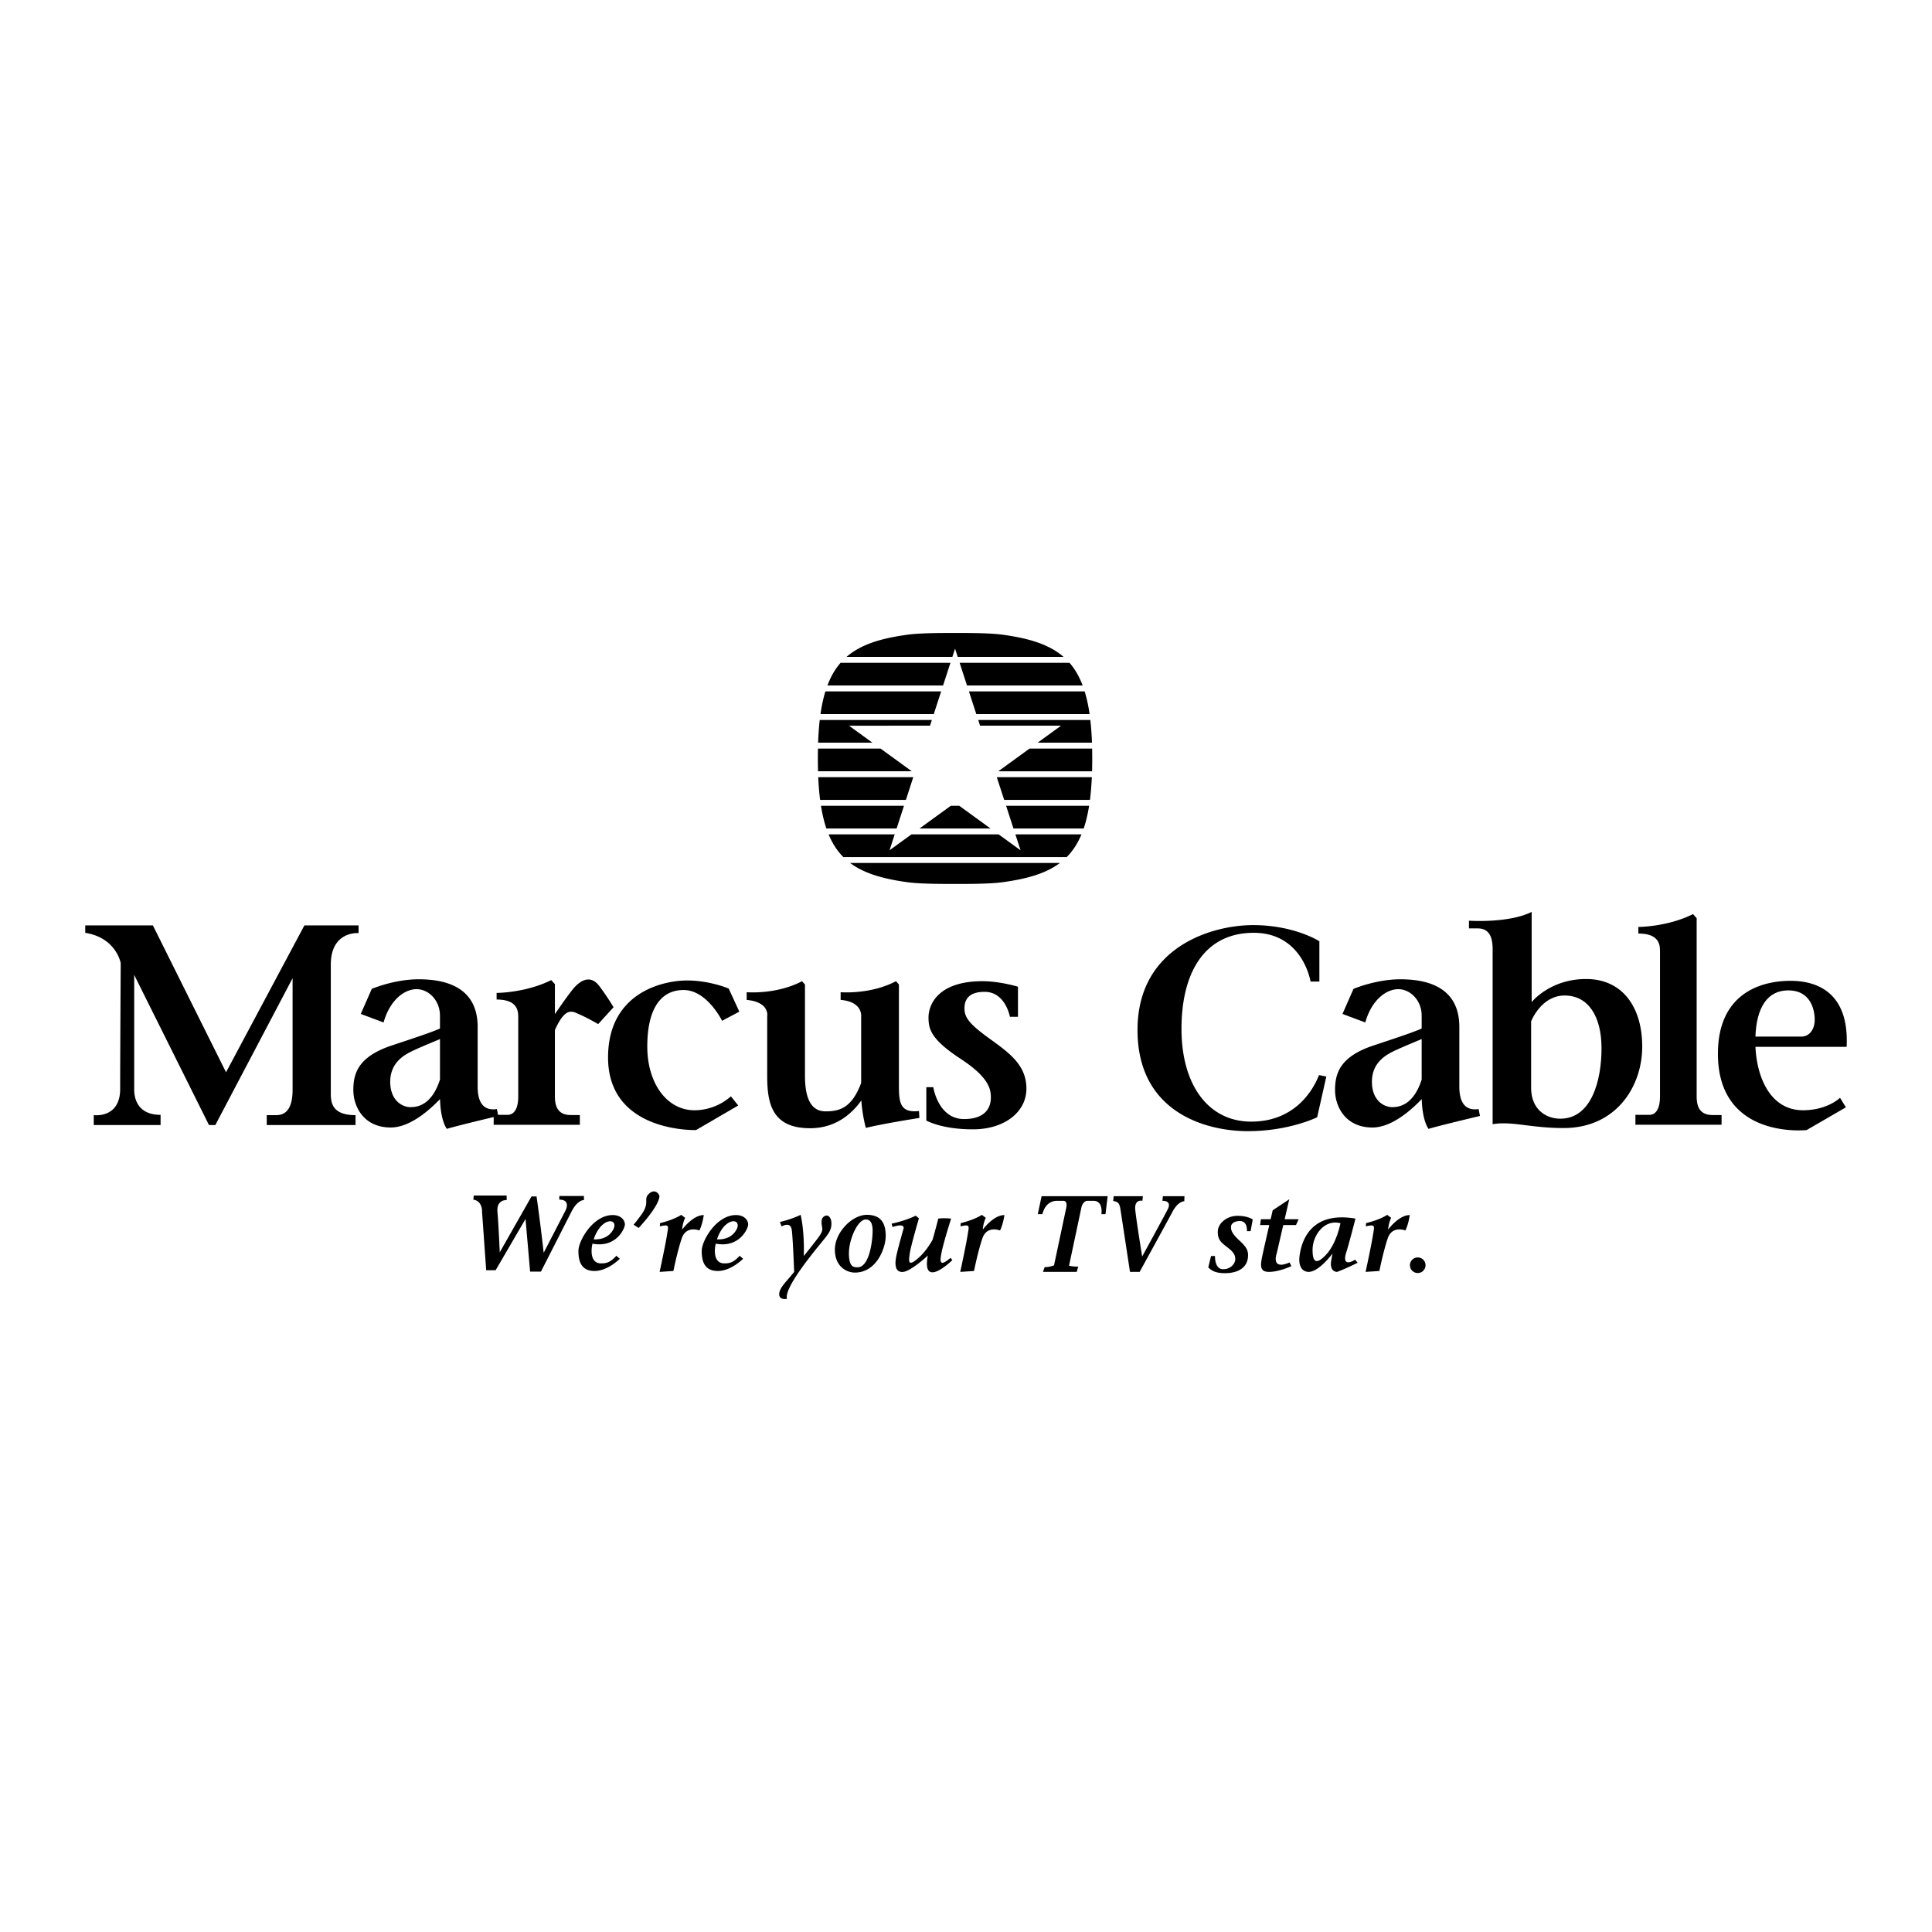
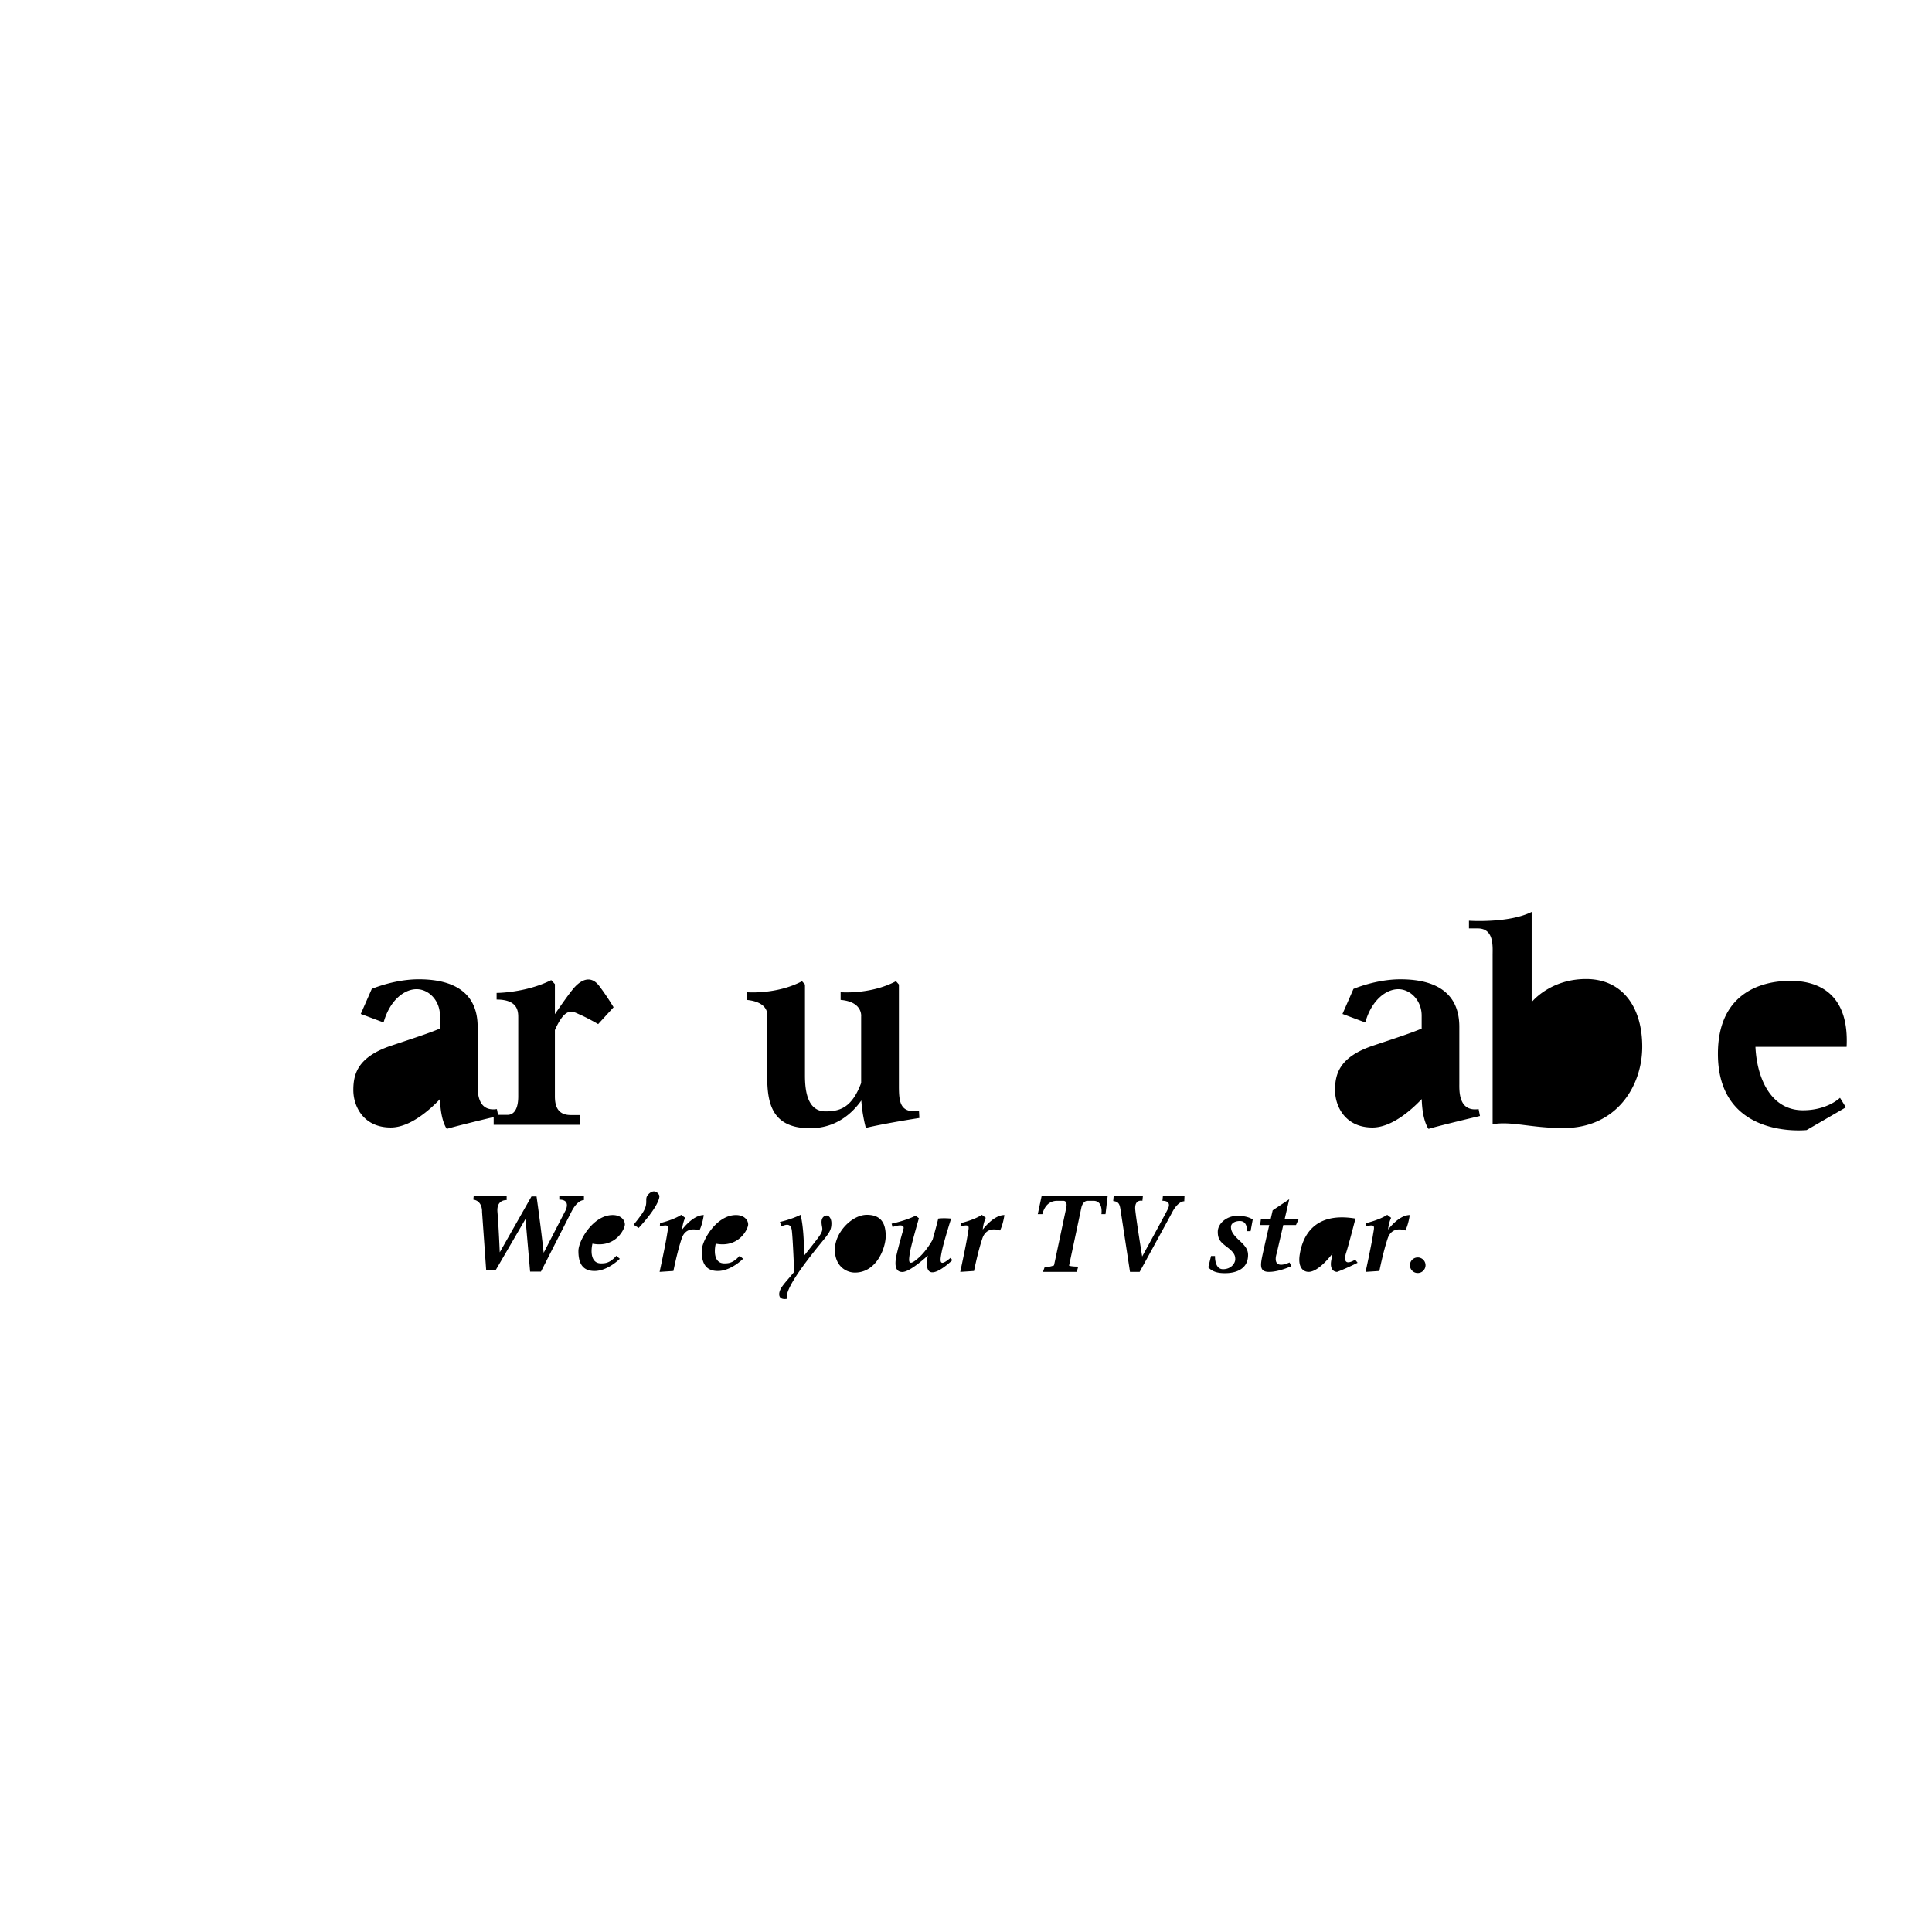
<svg xmlns="http://www.w3.org/2000/svg" width="2500" height="2500" viewBox="0 0 192.756 192.756">
  <g fill-rule="evenodd" clip-rule="evenodd">
    <path fill="#fff" d="M0 0h192.756v192.756H0V0z" />
-     <path d="M89.456 82.657l.735-2.265h-8.283c.134.844.313 1.595.541 2.265h7.007zM93.163 71.245l.736-2.265H82.351c-.208.673-.37 1.424-.489 2.265h11.301zM91.745 82.657h7.079l-3.117-2.264h-.845l-3.117 2.264zM87.042 74.098l-2.334-1.696 8.08-.001.185-.568H81.786c-.08.696-.133 1.45-.163 2.265h5.419zM99.6 76.951h9.354a43.624 43.624 0 0 0 .008-2.264h-6.246L99.6 76.951zM101.305 83.246l.518 1.589-2.188-1.589h-8.7l-2.187 1.589.516-1.589h-6.595c.379.913.867 1.657 1.473 2.265h22.283c.605-.608 1.094-1.352 1.473-2.265h-6.593zM94.09 68.392l.736-2.265H83.867c-.541.619-.977 1.363-1.315 2.265H94.09zM87.852 74.686h-6.244a43.624 43.624 0 0 0 .008 2.264h9.354l-3.118-2.264zM90.382 79.804l.735-2.265h-9.481c.036.817.098 1.57.187 2.265h8.559zM84.458 65.539h10.56l.268-.822.267.822h10.56c-1.424-1.24-3.43-1.858-6.145-2.223-1.059-.142-2.85-.167-4.683-.165-1.833-.002-3.625.022-4.682.165-2.716.364-4.723.982-6.145 2.223zM105.748 86.099H84.82c1.395 1.046 3.291 1.594 5.782 1.928 1.057.142 2.85.167 4.682.165 1.833.002 3.624-.022 4.683-.165 2.492-.334 4.387-.881 5.781-1.928zM95.743 66.126l.735 2.265h11.538c-.338-.902-.773-1.646-1.314-2.265H95.743zM97.598 71.833l.184.568h8.08l-2.336 1.697h5.42a28.916 28.916 0 0 0-.164-2.265H97.598zM99.451 77.54l.736 2.265h8.557c.09-.695.15-1.448.188-2.265h-9.481zM100.379 80.393l.734 2.265h7.006c.229-.669.408-1.42.541-2.265h-8.281zM96.669 68.98l.737 2.265h11.301a14.746 14.746 0 0 0-.49-2.265H96.669zM16.021 111.229v1.016H9.354v-.988s2.634.357 2.634-2.607c0-2.963.055-12.564.055-12.564s-.439-2.524-3.539-3.018v-.74h6.749l7.298 14.651 7.819-14.651h5.405v.768s-2.771-.247-2.771 3.155v12.867c0 .934.165 2.141 2.469 2.141v.988h-8.861v-.988h.823c.494 0 1.756.027 1.756-2.523V97.597l-7.709 14.65h-.632l-7.462-14.98v11.439c0 .575.137 2.523 2.633 2.523zM170.848 111.246h.914v.971h-8.596v-.988h1.391c.293 0 1.061-.129 1.061-1.848V94.932c0-.621-.037-1.792-2.158-1.792v-.658s2.891 0 5.451-1.281l.365.403v17.778c-.001.878.218 1.864 1.572 1.864zM72.922 109.381l.731.914-4.207 2.451s-8.78.295-8.78-7.242c0-6.549 5.597-7.682 7.865-7.682 1.975 0 3.621.584 4.17.805l1.061 2.305-1.719.914s-1.5-3.072-3.841-3.072-3.622 1.975-3.622 5.633 1.939 6.365 4.719 6.365a5.531 5.531 0 0 0 3.623-1.391zM92.419 111.795v-3.328h.695s.476 3.182 3.073 3.182c2.342 0 2.67-1.389 2.67-2.121s-.037-1.939-3-3.877c-2.963-1.939-3.219-2.963-3.219-4.135 0-1.354 1.024-3.621 5.376-3.621 1.756 0 3.549.549 3.549.549v3h-.805s-.439-2.488-2.523-2.488c-1.5 0-2.012.695-2.012 1.646s.548 1.609 2.524 3.037c1.975 1.426 3.658 2.633 3.658 4.975 0 2.34-2.195 4.061-5.342 4.061-3.144-.001-4.644-.88-4.644-.88zM131.598 107.26l.73.146-.914 4.061s-2.779 1.389-6.914 1.389c-4.133 0-11.01-1.828-11.01-10.096 0-8.267 7.389-10.462 11.523-10.462 4.133 0 6.621 1.61 6.621 1.61v4.024h-.879s-.768-4.866-5.67-4.866-7.207 3.952-7.207 9.584 2.707 9.254 6.951 9.254c4.243 0 6.11-2.963 6.769-4.644z" />
    <path d="M147.438 92.627h-.879v-.768s3.951.274 6.256-.878v9s1.811-2.305 5.432-2.305 5.598 2.799 5.598 6.748c0 3.951-2.58 8.121-7.848 8.121-3.291 0-5.158-.713-7.078-.383V95.316c-.001-.878.163-2.689-1.481-2.689zM145.598 108.1v-5.65c0-4.088-3.4-4.746-5.871-4.746-2.469 0-4.691.959-4.691.959l-1.096 2.498 2.275.85c.631-2.25 2.086-3.32 3.293-3.32s2.332 1.125 2.332 2.635v1.293c-.979.42-2.275.846-4.828 1.697-3.375 1.125-3.814 2.826-3.814 4.445 0 1.617 1.016 3.73 3.732 3.73 1.957 0 3.951-1.82 4.916-2.838.061 2.227.68 2.975.68 2.975.961-.301 5.131-1.289 5.131-1.289l-.137-.686c-2.032.3-1.922-1.893-1.922-2.553zM57.375 98.443c-.43.453-1.362 1.785-2.012 2.736v-2.992l-.366-.402c-2.561 1.279-5.45 1.279-5.45 1.279v.66c2.122 0 2.158 1.17 2.158 1.791v7.865c0 1.719-.769 1.848-1.061 1.848h-.954l-.115-.576c-2.03.301-1.92-1.893-1.92-2.553v-5.65c0-4.088-3.402-4.746-5.872-4.746-2.469 0-4.691.959-4.691.959l-1.098 2.498 2.277.85c.631-2.25 2.085-3.32 3.292-3.32 1.208 0 2.332 1.125 2.332 2.635v1.293c-.979.42-2.275.846-4.829 1.697-3.375 1.125-3.813 2.826-3.813 4.445 0 1.617 1.015 3.73 3.731 3.73 1.958 0 3.952-1.82 4.917-2.838.06 2.227.68 2.975.68 2.975.766-.24 3.567-.916 4.673-1.18v.77h8.597v-.971h-.915c-1.354 0-1.573-.986-1.573-1.865v-6.611c1.086-2.439 1.788-1.846 2.487-1.545.769.328 1.829.949 1.829.949l1.536-1.682s-.622-1.061-1.427-2.121c-.803-1.062-1.717-.66-2.413.072zM89.685 108.357V98.224l-.292-.33c-2.561 1.354-5.523 1.098-5.523 1.098v.768c2.222.184 2.048 1.646 2.048 1.646v6.643c-.929 2.477-2.132 2.832-3.558 2.832-1.829 0-2.048-2.121-2.048-3.586v-9.07l-.292-.33c-2.561 1.354-5.524 1.098-5.524 1.098v.768c2.341.221 2.048 1.646 2.048 1.646v5.926c0 2.707.439 5.23 4.28 5.23 2.583 0 4.197-1.482 5.112-2.771.087 1.434.448 2.736.448 2.736 2.012-.477 5.341-.988 5.341-.988l-.037-.695c-1.866.219-2.003-.843-2.003-2.488zM178.641 97.857c-3.146 0-7.244 1.391-7.244 7.281 0 8.596 8.854 7.607 8.854 7.607l3.914-2.268-.586-.951s-1.244 1.244-3.695 1.244c-3.254 0-4.607-3.279-4.742-6.328h9.096c.254-4.975-2.453-6.585-5.597-6.585zM47.267 119.277h3.282v.459s-1.033-.092-.918 1.193.229 4.016.229 4.016l3.167-5.576h.505s.39 2.707.711 5.621l2.18-4.221s.574-1.08-.62-1.08v-.367h2.456v.414s-.62-.068-1.239 1.146l-3.052 5.99H52.89l-.459-5.256-2.983 5.117h-.941l-.413-5.828s.069-1.078-.872-1.217l.045-.411zM59.958 126.047c-.903 0-1.068-.973-.849-1.967 2.351.453 3.235-1.498 3.235-1.912 0-.436-.39-.941-1.216-.941-1.951 0-3.419 2.549-3.419 3.58 0 1.033.275 1.998 1.606 1.998s2.524-1.217 2.524-1.217l-.344-.299c-.642.711-1.055.758-1.537.758zM72.258 126.047c-.903 0-1.068-.973-.848-1.967 2.35.453 3.235-1.498 3.235-1.912 0-.436-.39-.941-1.216-.941-1.951 0-3.419 2.549-3.419 3.58 0 1.033.275 1.998 1.606 1.998s2.524-1.217 2.524-1.217l-.344-.299c-.643.711-1.056.758-1.538.758zM67.187 126.805l-1.377.092s.573-2.641.734-3.672c.142-.914.298-1.102-.712-.873l.023-.32s1.308-.299 2.111-.826l.391.297s-.252.506-.299 1.172c0 0 1.056-1.447 2.157-1.447 0 0-.115.896-.436 1.539 0 0-1.318-.543-1.767.803-.458 1.375-.825 3.235-.825 3.235zM97.18 126.805l-1.376.092s.574-2.641.734-3.672c.143-.914.299-1.102-.711-.873l.023-.32s1.309-.299 2.111-.826l.391.297s-.254.506-.299 1.172c0 0 1.055-1.447 2.156-1.447 0 0-.113.896-.436 1.539 0 0-1.318-.543-1.766.803-.46 1.375-.827 3.235-.827 3.235zM137.623 126.805l-1.377.092s.574-2.641.734-3.672c.143-.914.299-1.102-.711-.873l.023-.32s1.309-.299 2.111-.826l.391.297s-.254.506-.299 1.172c0 0 1.055-1.447 2.156-1.447 0 0-.113.896-.436 1.539 0 0-1.318-.543-1.768.803-.457 1.375-.824 3.235-.824 3.235zM63.721 122.514l-.505-.322s.726-.877.987-1.332c.527-.918.046-1.238.481-1.697.436-.459.85-.344 1.079.068.128.228-.182 1.261-2.042 3.283zM77.973 122.352l-.161-.436s1.079-.23 2.065-.711c0 0 .39 1.445.321 4.107 0 0 .94-1.164 1.423-1.812.666-.895.344-.914.344-1.584 0-.504.344-.643.528-.643.184 0 .458.252.458.779 0 .574-.167.891-.711 1.562-.781.963-4.085 4.887-3.718 5.965 0 0-.78.184-.78-.459s.757-1.285 1.492-2.225c0 0-.124-3.238-.229-4.109-.091-.755-.55-.641-1.032-.434zM85.293 126.965c-.826 0-1.997-.596-1.997-2.295s1.698-3.465 3.19-3.465c1.491 0 1.882.939 1.882 2.111.001 1.17-.895 3.649-3.075 3.649zM89.049 122.422l-.092-.338s1.315-.26 2.402-.795l.321.26s-.826 2.83-.917 3.533c-.092.705-.234 1.424.933.367.796-.719 1.347-1.758 1.347-1.758s.428-1.5.566-2.111c0 0 .474-.078 1.285 0 0 0-.734 2.295-.934 3.289-.199.994-.275 1.605.873.627l.183.229s-3.09 3.016-2.448-.457c0 0-1.744 1.637-2.54 1.637s-.765-.889-.566-1.76c.199-.873.673-2.525.673-2.525s.276-.657-1.086-.198zM103.537 121.139l.383-1.793h6.59l-.215 1.793h-.408s.215-1.334-.795-1.334h-.613c-.183 0-.488.184-.596.703-.107.521-1.225 5.768-1.225 5.768s.23.094.918.094l-.152.527h-3.367l.17-.482s.344.045.932-.168l1.225-5.768s.168-.674-.307-.674h-.596c-.23 0-1.148.02-1.484 1.334h-.46zM111.064 119.828l.045-.482h2.916l-.047.459s-.826-.207-.711.918.688 4.637.688 4.637 2.318-4.225 2.57-4.752c.254-.527.023-.803-.549-.803l.045-.459h2.156l-.021.506s-.598-.047-1.193 1.078c-.598 1.123-3.26 5.967-3.26 5.967h-.963l-.941-6.174c-.091-.598-.184-.827-.735-.895zM120.551 126.445l.275-1.133h.396s-.061 1.316.797 1.316c.855 0 1.223-.643 1.223-.98 0-.336-.061-.643-.734-1.162s-1.01-.766-1.01-1.592.887-1.59 1.959-1.59c1.07 0 1.529.367 1.529.367l-.215 1.162h-.365s.092-1.01-.705-1.01c-.52 0-.887.244-.887.582 0 .336.092.672.826 1.346s.957 1.047.857 1.775c-.154 1.102-1.193 1.498-2.266 1.498-.702.001-1.252-.12-1.68-.579zM128.033 122.223h1.268l.264-.582h-1.396l.459-1.988-1.652 1.102-.205.887h-.969l-.08.582h.914a287.78 287.78 0 0 0-.639 2.814c-.244 1.133-.398 1.859.615 1.859s2.23-.574 2.23-.574l-.184-.367c-1.896.826-1.285-.887-1.285-.887l.66-2.846zM135.236 121.58s-.703 2.723-.918 3.365c-.213.643-.244 1.408.889.734l.244.307s-1.186.596-2.047.91c0 0-.799.037-.584-1.156l.121-.672s-1.338 1.828-2.383 1.828c-.52 0-1.074-.422-.891-1.676.271-1.835 1.409-4.345 5.569-3.64zM141.449 127.01a.778.778 0 1 0-.002-1.556.778.778 0 0 0 .002 1.556z" />
-     <path d="M152.76 108.539V101.9s.986-2.578 3.346-2.578 3.678 2.084 3.678 5.268c0 3.182-.988 7.023-4.115 7.023-1.429 0-2.909-.933-2.909-3.074zM138.904 110.461c-.852 0-2.029-.686-2.029-2.525 0-1.838 1.262-2.633 2.248-3.1.627-.297 1.883-.822 2.717-1.17v4.053c-.815 2.515-2.217 2.742-2.936 2.742zM40.96 110.461c-.851 0-2.03-.686-2.03-2.525 0-1.838 1.262-2.633 2.25-3.1.626-.297 1.881-.822 2.716-1.17v4.053c-.816 2.515-2.218 2.742-2.936 2.742zM179.738 103.418h-4.6c.111-2.875 1.174-4.609 3.281-4.609 2.232 0 2.635 1.939 2.635 2.928.001.986-.548 1.681-1.316 1.681zM61.037 122.902c-.542.723-1.376.775-1.808.746.156-.471.389-.916.66-1.227.918-1.056 1.904-.528 1.148.481zM73.337 122.902c-.542.723-1.376.775-1.807.746.156-.471.389-.916.66-1.227.917-1.056 1.904-.528 1.147.481zM85.569 126.438c-.368 0-.873.021-.873-1.4s.895-3.373 1.675-3.373c.482 0 .734.367.688 1.377-.055 1.237-.434 3.396-1.49 3.396zM133.738 122.039s-.367 2.049-1.5 3.213c-.939.965-1.285.643-1.285-.551 0-1.471 1.193-3.092 2.785-2.662z" fill="#fff" />
  </g>
</svg>